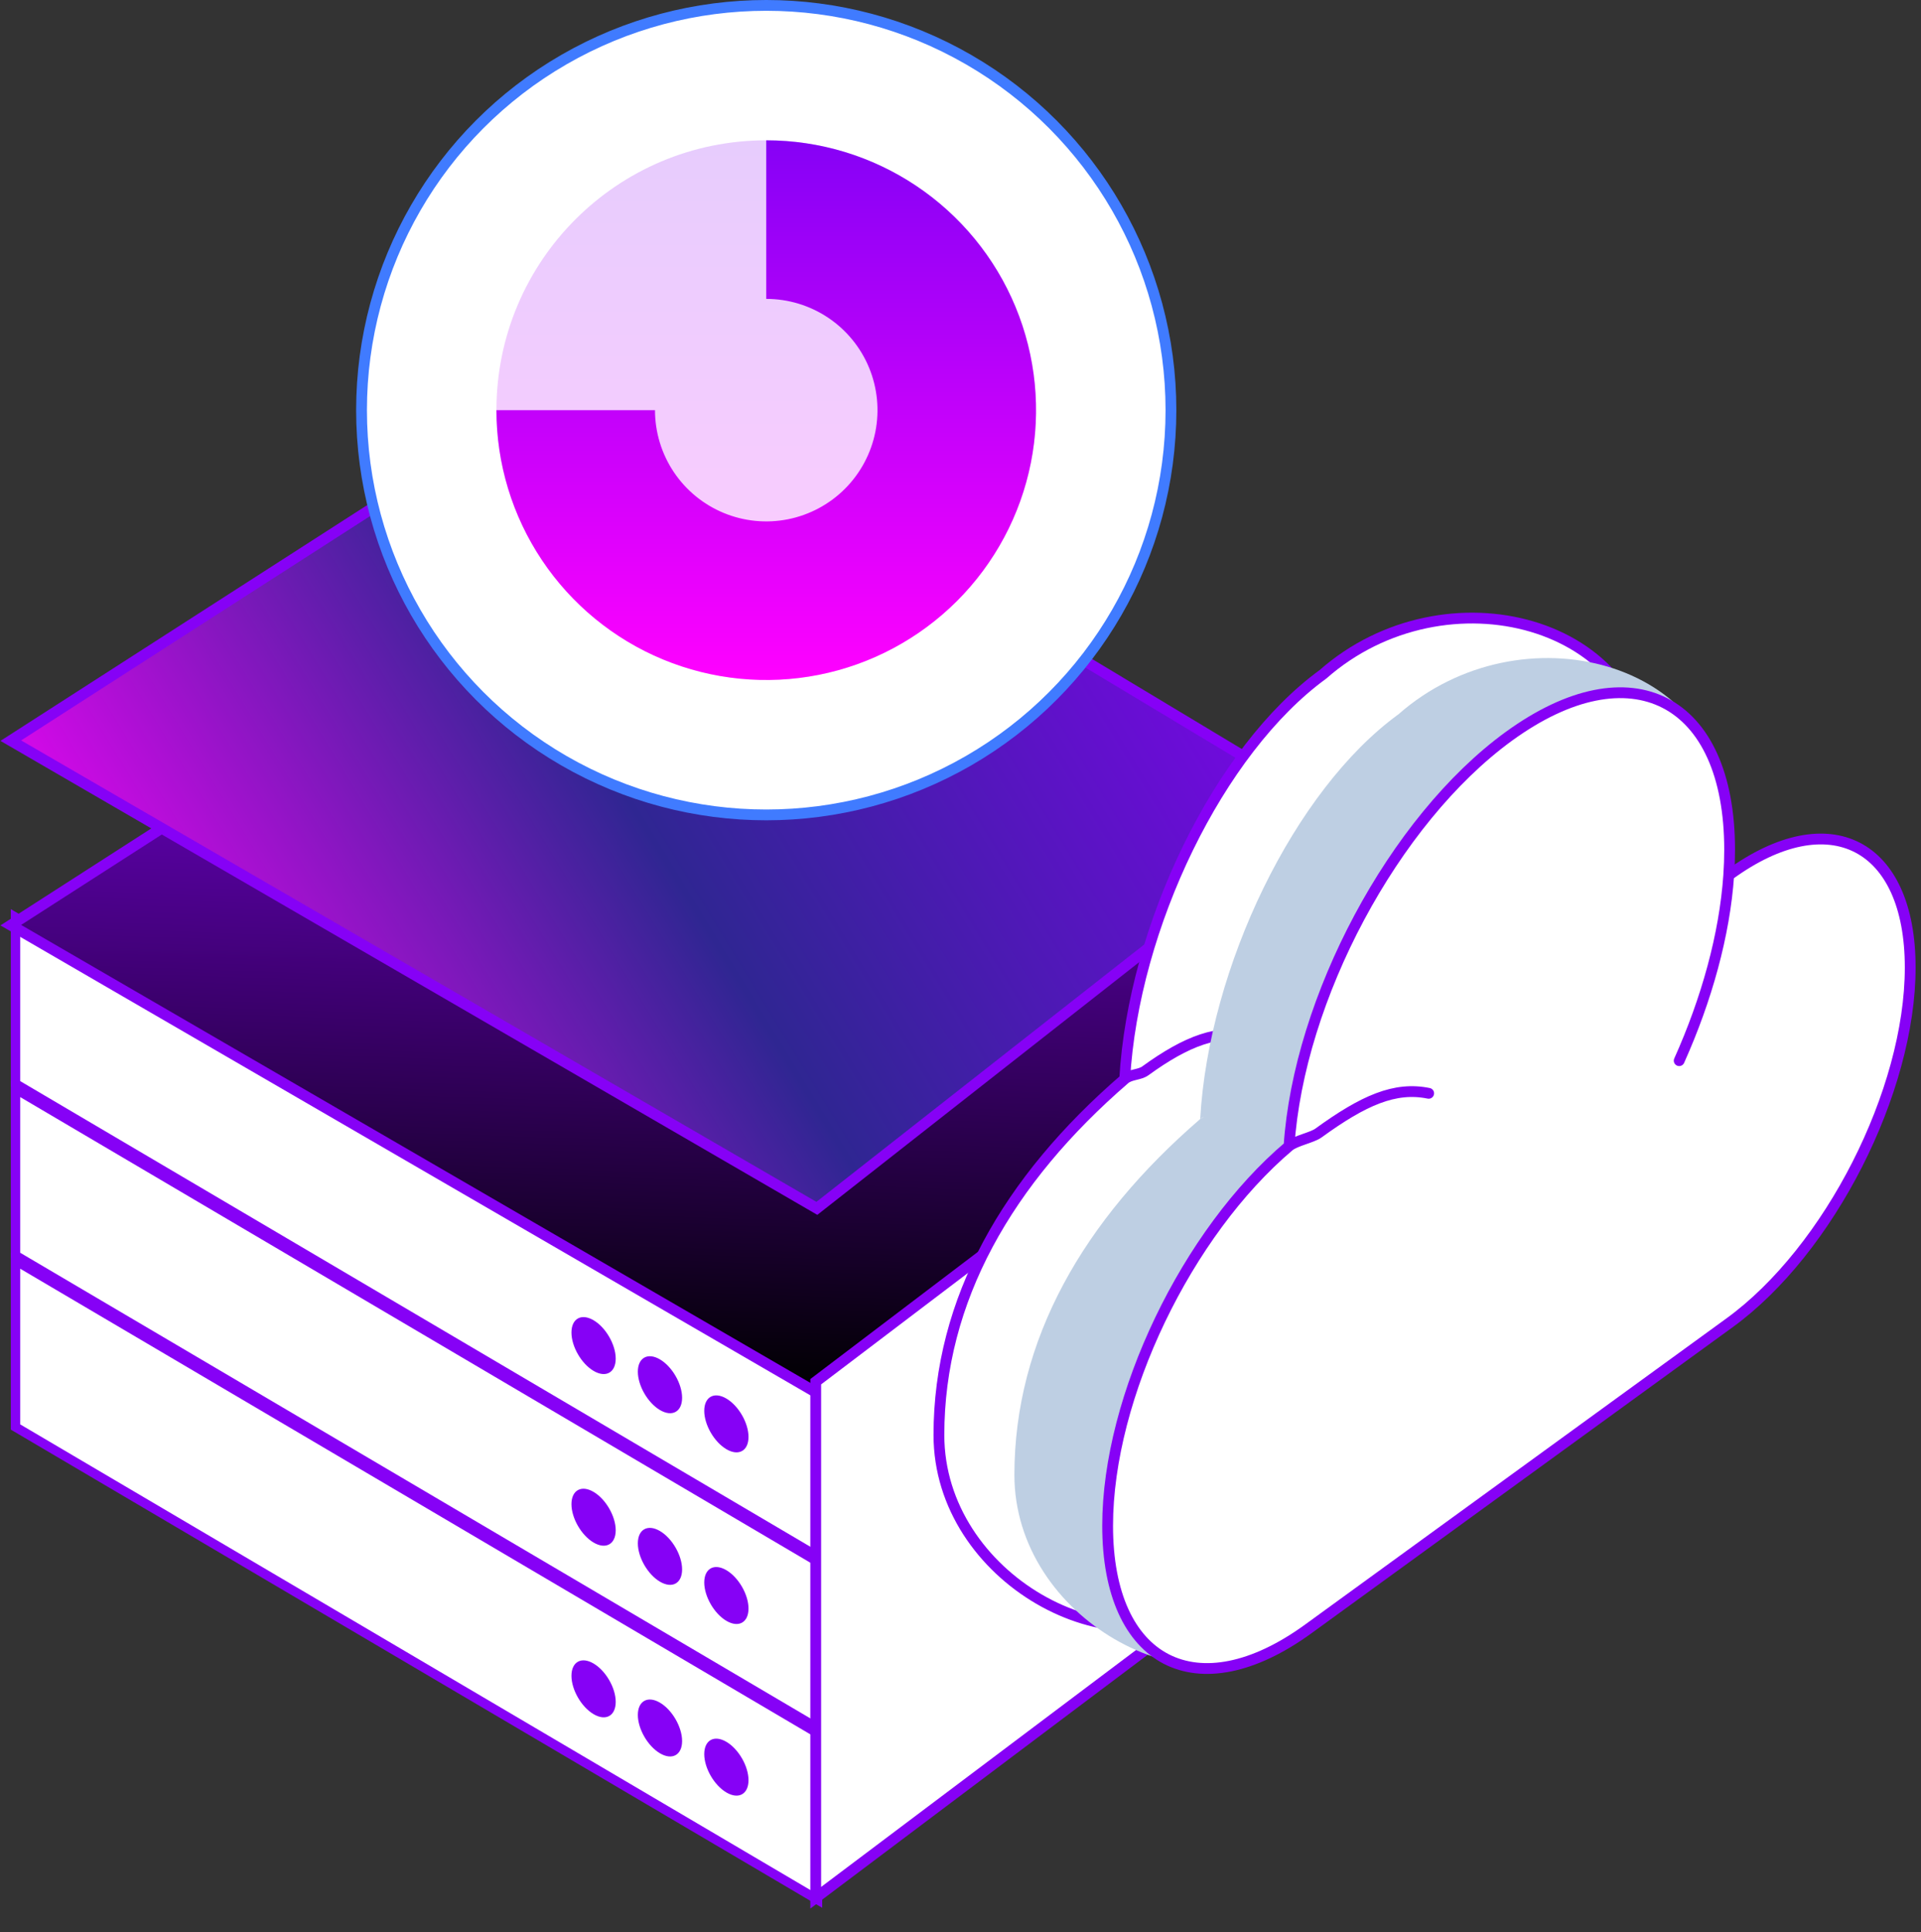
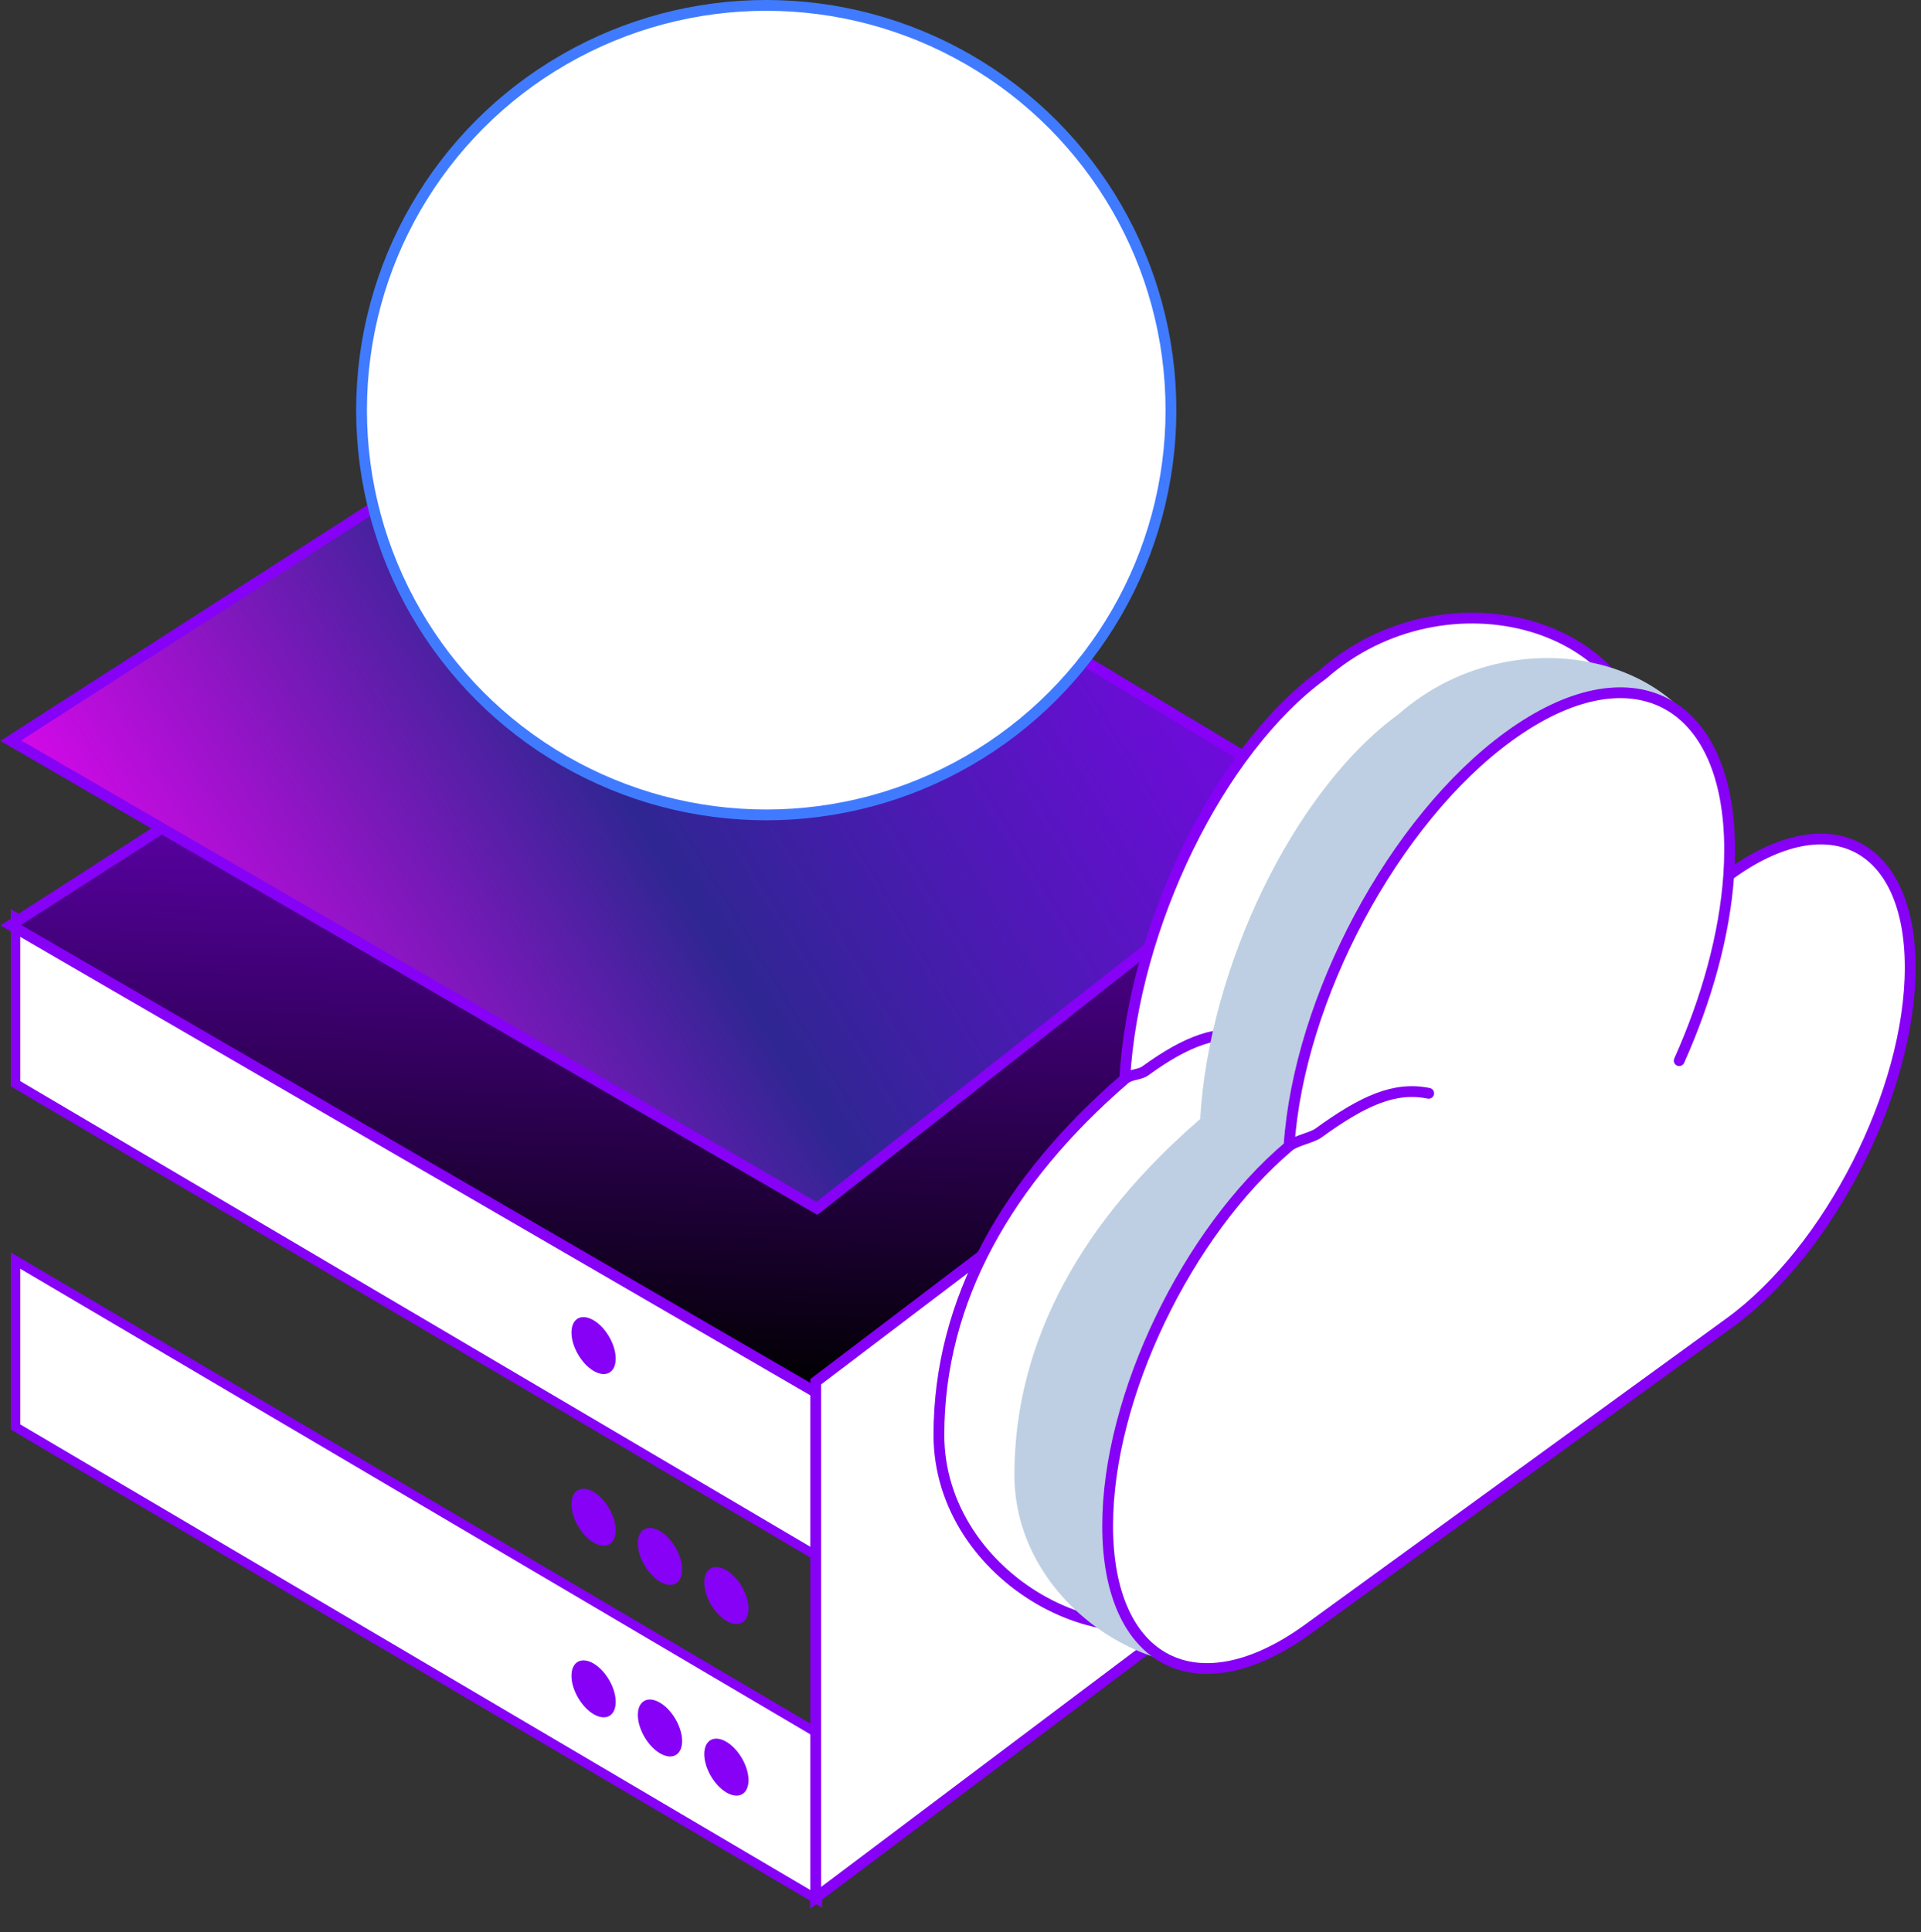
<svg xmlns="http://www.w3.org/2000/svg" width="178" height="179" viewBox="0 0 178 179" fill="none">
  <rect x="0" y="0" width="178" height="179" fill="#333333" stroke="none" />
  <rect x="0.437" y="0.758" width="85.024" height="15.423" transform="matrix(0.874 0.515 0 1 1.055 115.804)" fill="white" stroke="#8601F6" />
  <circle cx="2.346" cy="2.346" r="2.346" transform="matrix(0.874 0.515 0 1 52.951 152.915)" fill="#8601F6" />
  <circle cx="2.346" cy="2.346" r="2.346" transform="matrix(0.874 0.515 0 1 59.103 156.542)" fill="#8601F6" />
  <circle cx="2.346" cy="2.346" r="2.346" transform="matrix(0.874 0.515 0 1 65.256 160.169)" fill="#8601F6" />
-   <rect x="0.437" y="0.758" width="85.024" height="15.423" transform="matrix(0.874 0.515 0 1 1.055 99.903)" fill="white" stroke="#8601F6" />
  <circle cx="2.346" cy="2.346" r="2.346" transform="matrix(0.874 0.515 0 1 52.951 137.014)" fill="#8601F6" />
  <circle cx="2.346" cy="2.346" r="2.346" transform="matrix(0.874 0.515 0 1 59.103 140.641)" fill="#8601F6" />
  <circle cx="2.346" cy="2.346" r="2.346" transform="matrix(0.874 0.515 0 1 65.256 144.268)" fill="#8601F6" />
  <rect x="0.437" y="0.758" width="85.024" height="15.423" transform="matrix(0.874 0.515 0 1 1.055 84.001)" fill="white" stroke="#8601F6" />
  <circle cx="2.346" cy="2.346" r="2.346" transform="matrix(0.874 0.515 0 1 52.951 121.112)" fill="#8601F6" />
-   <circle cx="2.346" cy="2.346" r="2.346" transform="matrix(0.874 0.515 0 1 59.103 124.739)" fill="#8601F6" />
-   <circle cx="2.346" cy="2.346" r="2.346" transform="matrix(0.874 0.515 0 1 65.256 128.366)" fill="#8601F6" />
  <path d="M55.032 50.982L1 85.715L75.691 129.048L123.049 91.871L55.032 50.982Z" fill="url(#paint0_linear_620_4074)" stroke="#8601F6" />
  <path d="M55.032 33.887L1 68.62L75.691 111.953L123.049 74.777L55.032 33.887Z" fill="url(#paint1_linear_620_4074)" stroke="#8601F6" />
  <path d="M75.585 128.015V175.824L123.049 140.121V91.995L75.585 128.015Z" fill="white" stroke="#8601F6" />
  <path d="M140.954 77.983C140.978 77.965 141.004 77.946 141.029 77.928C149.362 71.874 156.117 76.653 156.117 88.605C156.117 100.555 149.362 115.152 141.029 121.206L112.508 148.373C103.248 155.1 87 146.223 87 132.945C87 120.443 93.377 109.328 104.214 99.976M140.954 77.983C141.003 77.155 152.826 72.866 152.826 72.056C152.826 57.449 133.901 52.514 122.587 62.474C112.941 69.483 105.025 85.855 104.214 99.976M140.954 77.983C140.611 83.687 139.113 89.753 136.813 95.417ZM104.214 99.976C104.743 99.519 105.588 99.603 106.131 99.209C109.906 96.466 113.08 95.214 115.883 96.198" fill="white" />
  <path d="M140.954 77.983C140.978 77.965 141.004 77.946 141.029 77.928C149.362 71.874 156.117 76.653 156.117 88.605C156.117 100.555 149.362 115.152 141.029 121.206L112.508 148.373C103.248 155.1 87 146.223 87 132.945C87 120.443 93.377 109.328 104.214 99.976M140.954 77.983C141.003 77.155 152.826 72.866 152.826 72.056C152.826 57.449 133.901 52.514 122.587 62.474C112.941 69.483 105.025 85.855 104.214 99.976M140.954 77.983C140.611 83.687 139.113 89.753 136.813 95.417M104.214 99.976C104.743 99.519 105.588 99.603 106.131 99.209C109.906 96.466 113.08 95.214 115.883 96.198" stroke="#8601F6" stroke-linecap="round" stroke-linejoin="round" />
  <path d="M147.947 81.686C147.972 81.668 147.997 81.649 148.022 81.631C156.356 75.577 163.111 80.357 163.111 92.308C163.111 104.259 156.356 118.855 148.022 124.909L119.501 152.076C110.242 158.803 93.994 149.926 93.994 136.648C93.994 124.147 100.371 113.032 111.208 103.679M147.947 81.686C147.997 80.858 159.82 76.569 159.82 75.759C159.82 61.152 140.895 56.217 129.581 66.178C119.935 73.186 112.019 89.558 111.208 103.679M147.947 81.686C147.604 87.39 146.106 93.456 143.807 99.12ZM111.208 103.679C111.737 103.222 112.582 103.306 113.124 102.912C116.899 100.169 120.074 98.917 122.876 99.901" fill="#BECFE3" />
  <path d="M160.184 81.096C160.211 81.075 160.239 81.055 160.267 81.034C169.508 74.32 177 78.171 177 89.636C177 101.1 169.508 115.837 160.267 122.551L121.225 150.917C110.957 158.377 102.633 154.098 102.633 141.36C102.633 129.368 110.01 114.153 119.442 106.188M160.184 81.096C160.239 80.296 160.267 79.506 160.267 78.728C160.267 64.716 151.111 60.009 139.816 68.215C129.12 75.987 120.341 92.553 119.442 106.188M160.184 81.096C159.804 86.605 158.143 92.586 155.593 98.27ZM119.442 106.188C120.029 105.692 121.574 105.406 122.175 104.969C126.362 101.928 129.274 100.656 132.382 101.295" fill="white" />
  <path d="M160.184 81.096C160.211 81.075 160.239 81.055 160.267 81.034C169.508 74.32 177 78.171 177 89.636C177 101.1 169.508 115.837 160.267 122.551L121.225 150.917C110.957 158.377 102.633 154.098 102.633 141.36C102.633 129.368 110.01 114.153 119.442 106.188M160.184 81.096C160.239 80.296 160.267 79.506 160.267 78.728C160.267 64.716 151.111 60.009 139.816 68.215C129.12 75.987 120.341 92.553 119.442 106.188M160.184 81.096C159.804 86.605 158.143 92.586 155.593 98.27M119.442 106.188C120.029 105.692 121.574 105.406 122.175 104.969C126.362 101.928 129.274 100.656 132.382 101.295" stroke="#8601F6" stroke-linecap="round" stroke-linejoin="round" />
  <circle cx="71" cy="38" r="37.5" fill="white" stroke="#407BFF" />
-   <circle opacity="0.2" cx="71" cy="38" r="25" transform="rotate(180 71 38)" fill="url(#paint2_linear_620_4074)" />
-   <path d="M71 13C75.945 13 80.778 14.466 84.889 17.213C89.001 19.96 92.205 23.865 94.097 28.433C95.989 33.001 96.484 38.028 95.52 42.877C94.555 47.727 92.174 52.181 88.678 55.678C85.181 59.174 80.727 61.555 75.877 62.52C71.028 63.484 66.001 62.989 61.433 61.097C56.865 59.205 52.96 56.001 50.213 51.889C47.466 47.778 46 42.944 46 38L60.692 38C60.692 40.039 61.297 42.032 62.429 43.727C63.562 45.422 65.172 46.743 67.055 47.523C68.939 48.303 71.011 48.507 73.011 48.11C75.01 47.712 76.847 46.73 78.289 45.289C79.73 43.847 80.712 42.011 81.11 40.011C81.507 38.011 81.303 35.939 80.523 34.055C79.743 32.172 78.422 30.562 76.727 29.429C75.032 28.297 73.039 27.692 71 27.692L71 13Z" fill="url(#paint3_linear_620_4074)" />
  <defs>
    <linearGradient id="paint0_linear_620_4074" x1="62.024" y1="51.226" x2="59.327" y2="128.476" gradientUnits="userSpaceOnUse">
      <stop stop-color="#8601F6" />
      <stop offset="1" />
    </linearGradient>
    <linearGradient id="paint1_linear_620_4074" x1="123.049" y1="49.484" x2="15.669" y2="115.07" gradientUnits="userSpaceOnUse">
      <stop stop-color="#8601F6" />
      <stop offset="0.542" stop-color="#2F2692" />
      <stop offset="1" stop-color="#FF01FF" />
    </linearGradient>
    <linearGradient id="paint2_linear_620_4074" x1="71" y1="13" x2="71" y2="63" gradientUnits="userSpaceOnUse">
      <stop stop-color="#FF01FF" />
      <stop offset="1" stop-color="#8601F6" />
    </linearGradient>
    <linearGradient id="paint3_linear_620_4074" x1="71" y1="63" x2="71" y2="13" gradientUnits="userSpaceOnUse">
      <stop stop-color="#FF01FF" />
      <stop offset="1" stop-color="#8601F6" />
    </linearGradient>
  </defs>
</svg>